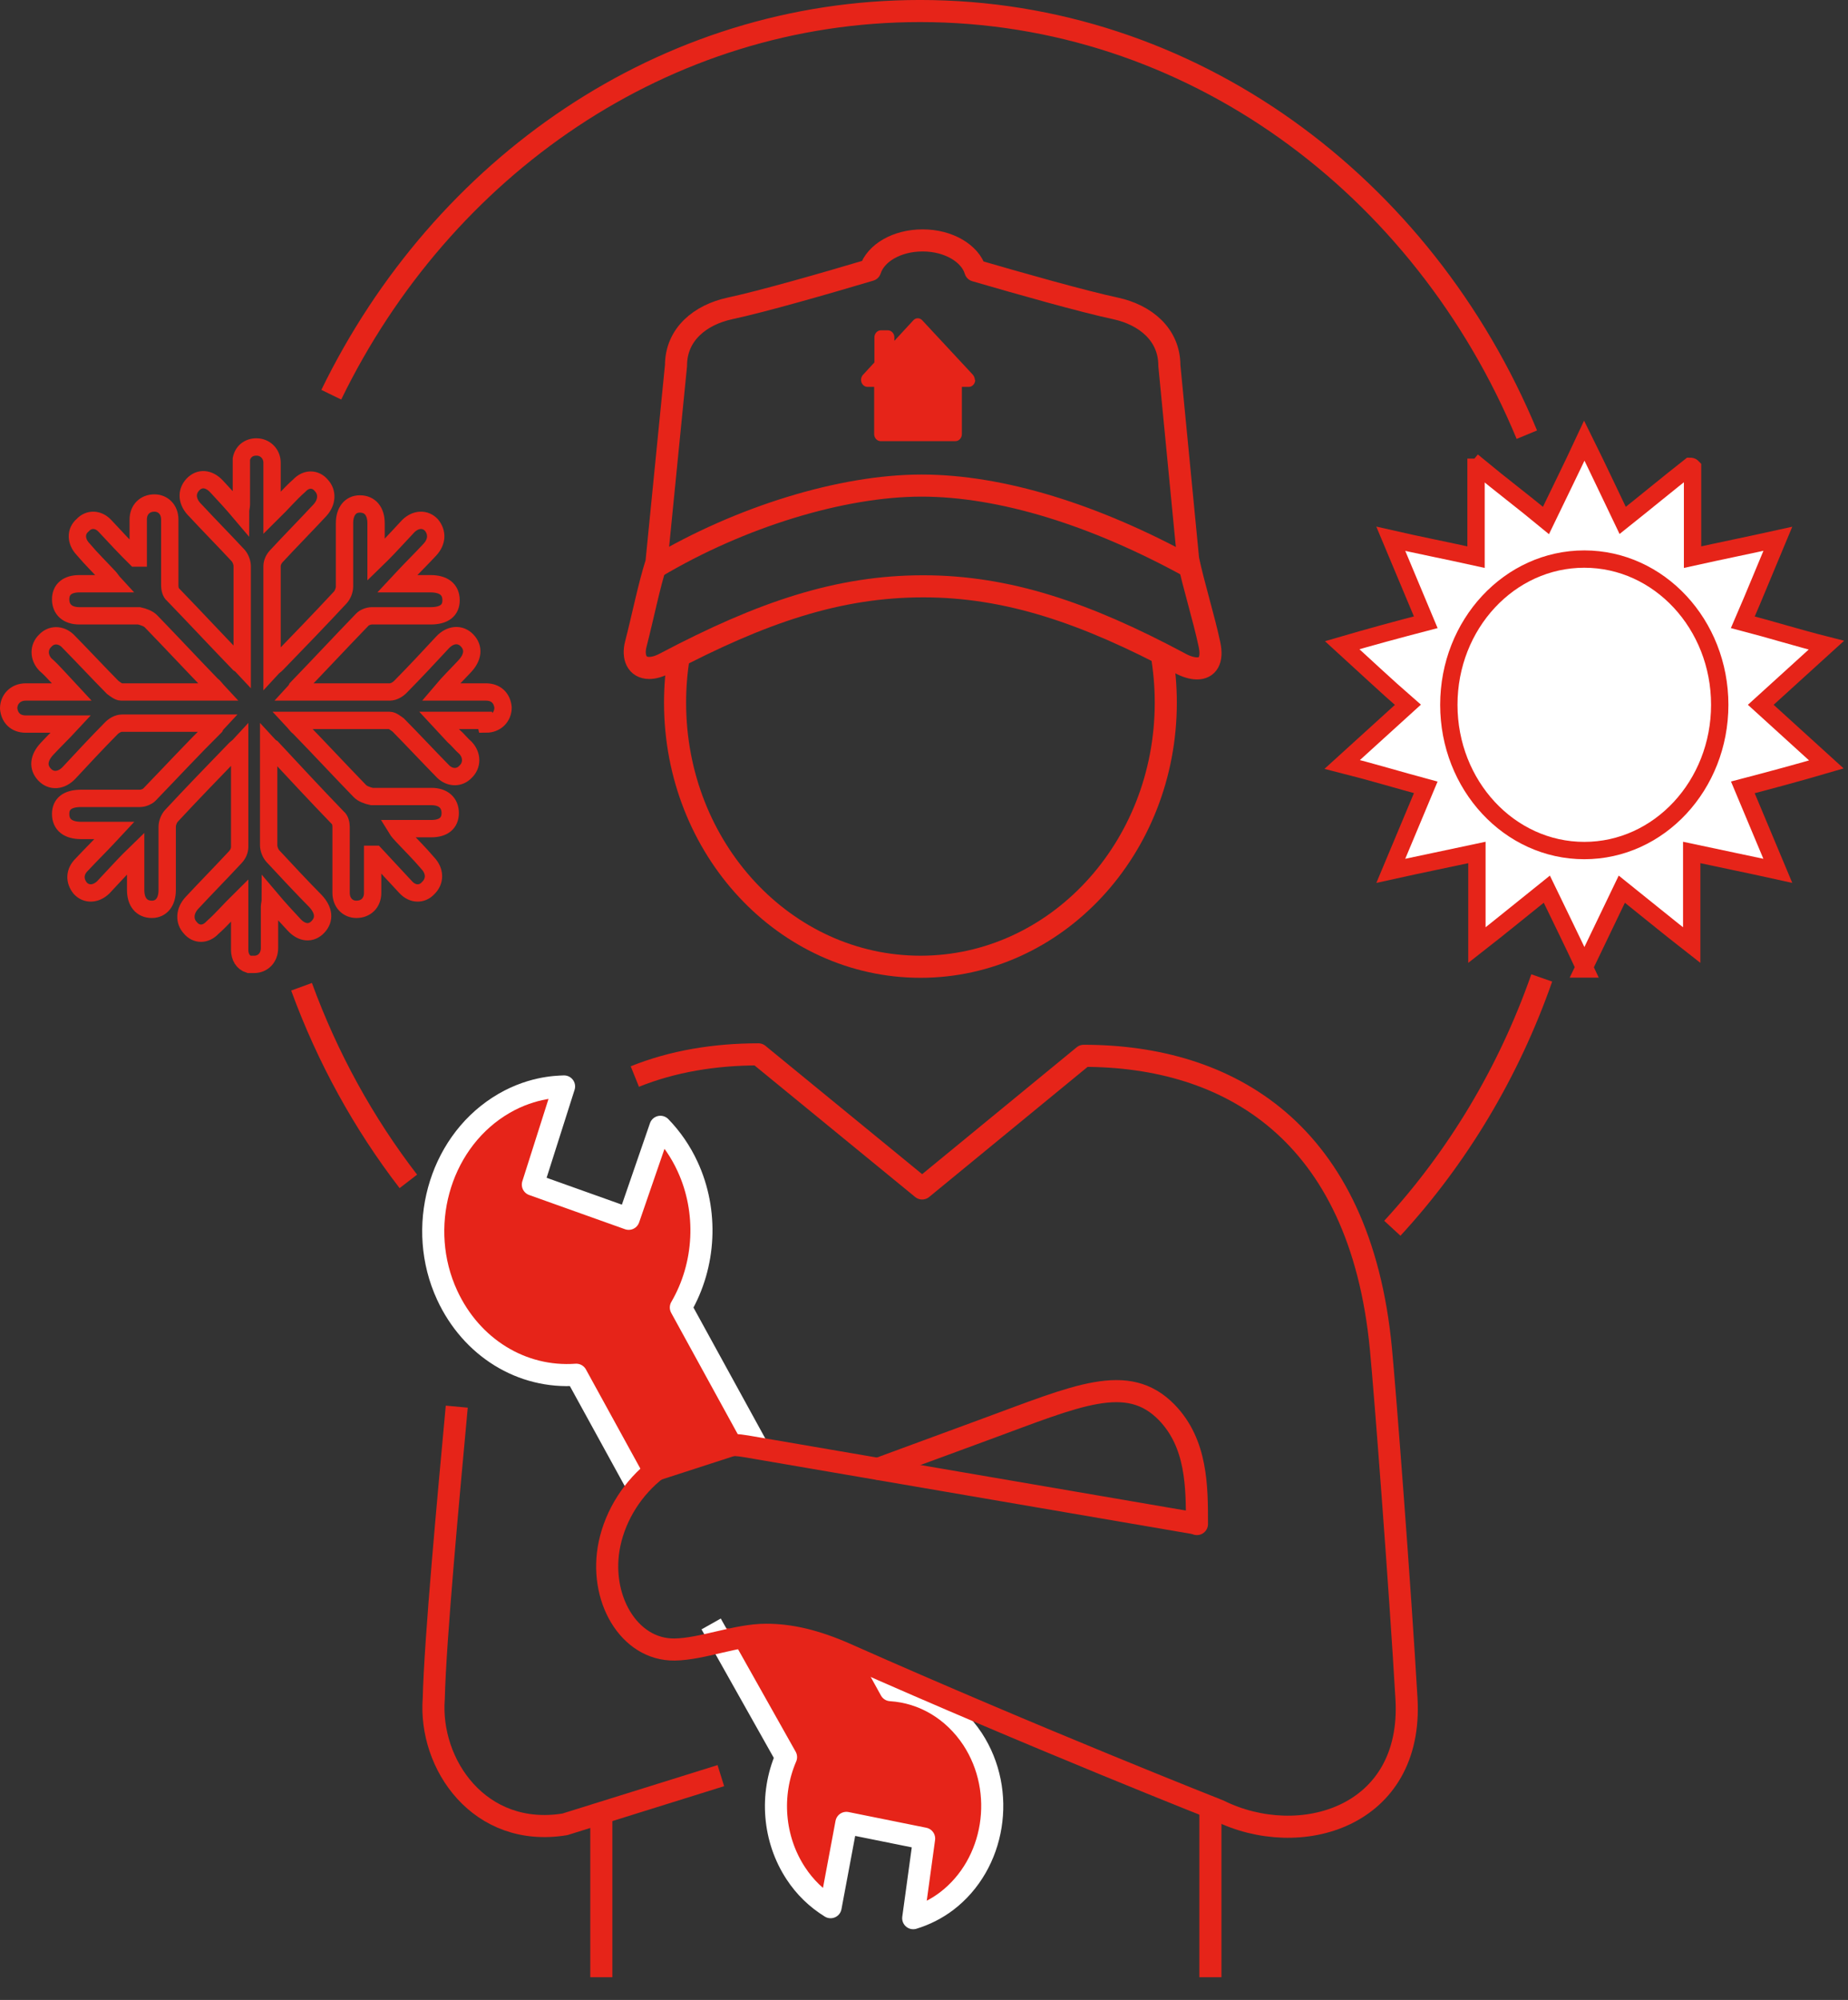
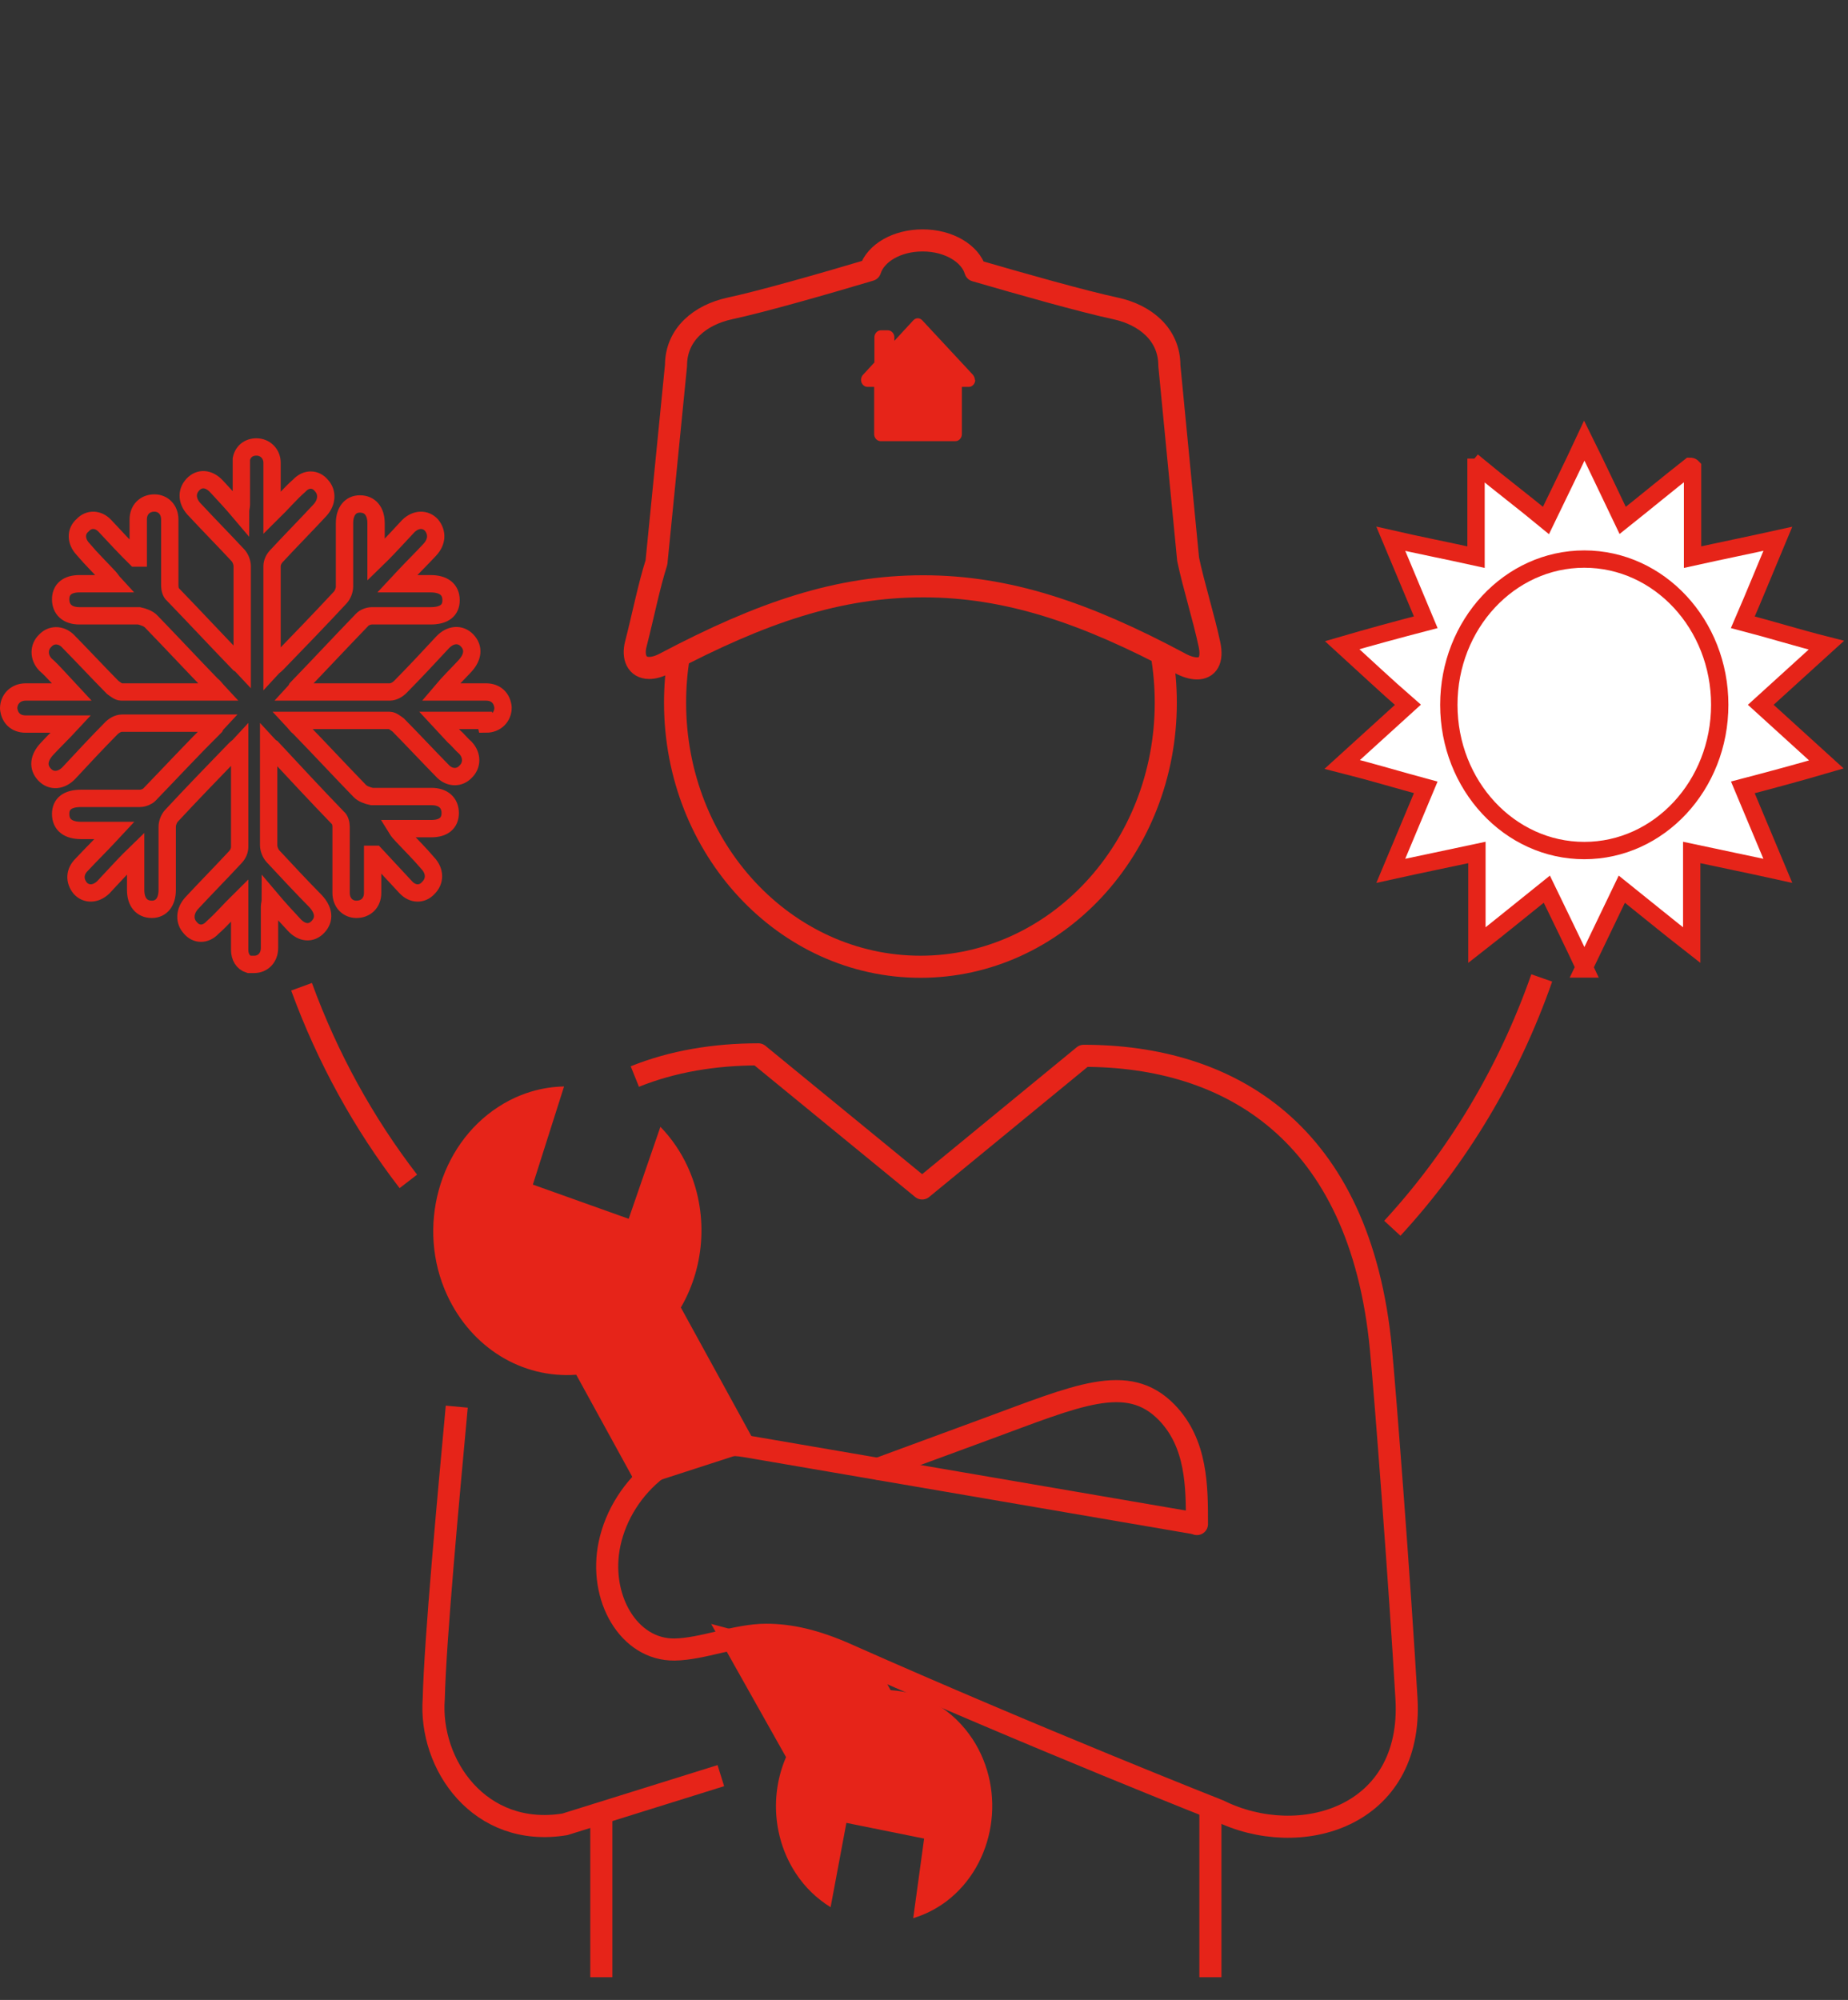
<svg xmlns="http://www.w3.org/2000/svg" width="61" height="66" viewBox="0 0 61 66" fill="none">
  <rect x="0" y="0" width="61" height="66" fill="#333333" stroke="none" />
  <path d="M25.023 47.795L22.474 43.149C23.293 41.745 23.38 39.971 22.693 38.491C22.471 38.01 22.17 37.568 21.799 37.186L20.752 40.222L17.589 39.093L18.619 35.854C18.366 35.863 17.451 35.879 16.453 36.526C14.48 37.801 13.735 40.522 14.759 42.74C15.561 44.475 17.226 45.498 19.021 45.368L21.058 49.079" fill="#E62419" />
-   <path d="M25.023 47.795L22.474 43.149C23.293 41.745 23.38 39.971 22.693 38.491C22.471 38.01 22.17 37.568 21.799 37.186L20.752 40.222L17.589 39.093L18.619 35.854C18.366 35.863 17.451 35.879 16.453 36.526C14.48 37.801 13.735 40.522 14.759 42.74C15.561 44.475 17.226 45.498 19.021 45.368L21.058 49.079" stroke="white" stroke-width="0.729" stroke-linejoin="round" />
  <path d="M23.474 53.592L25.946 57.987C25.408 59.234 25.529 60.696 26.267 61.819C26.567 62.279 26.956 62.654 27.417 62.939L27.938 60.157L30.504 60.675L30.144 63.302C30.54 63.181 30.906 62.996 31.241 62.745C32.85 61.522 33.236 59.122 32.102 57.39C31.469 56.434 30.49 55.847 29.398 55.777L29.004 55.063" fill="#E62419" />
-   <path d="M23.474 53.592L25.946 57.987C25.408 59.234 25.529 60.696 26.267 61.819C26.567 62.279 26.956 62.654 27.417 62.939L27.938 60.157L30.504 60.675L30.144 63.302C30.54 63.181 30.906 62.996 31.241 62.745C32.85 61.522 33.236 59.122 32.102 57.39C31.469 56.434 30.49 55.847 29.398 55.777L29.004 55.063" stroke="white" stroke-width="0.729" stroke-linejoin="round" />
  <path d="M15.077 46.421C14.807 49.354 14.363 54.118 14.318 56.053C14.149 58.226 15.832 60.665 18.645 60.205L23.794 58.598" stroke="#E62419" stroke-width="0.729" stroke-linejoin="round" />
  <path d="M39.533 50.286L24.641 47.732C22.404 47.347 20.53 49.027 20.122 50.94C19.745 52.708 20.747 54.457 22.269 54.436C23.175 54.424 24.306 53.949 25.288 53.949C26.07 53.949 26.909 54.13 27.975 54.606C34.224 57.381 40.236 59.751 40.236 59.751C42.895 61.068 46.654 59.984 46.426 56.056C46.212 52.366 45.726 46.016 45.582 44.511C44.898 37.319 40.54 34.843 35.771 34.843L30.439 39.22L25.035 34.795C23.586 34.795 22.201 35.025 20.955 35.527" stroke="#E62419" stroke-width="0.729" stroke-linejoin="round" />
  <path d="M39.51 50.295C39.51 49.06 39.51 47.638 38.511 46.609C37.214 45.28 35.557 46.058 32.538 47.166L28.987 48.473" stroke="#E62419" stroke-width="0.729" stroke-linecap="round" stroke-linejoin="round" />
  <path d="M38.937 21.882C39.153 22 39.35 22.058 39.513 22.058C39.856 22.058 40.039 21.794 39.921 21.259C39.736 20.387 39.395 19.303 39.218 18.456L38.599 12.063C38.599 11.025 37.788 10.389 36.832 10.18C35.752 9.95 33.695 9.366 32.195 8.93C32.026 8.364 31.314 7.934 30.456 7.934C29.598 7.934 28.903 8.352 28.723 8.912C27.249 9.351 25.175 9.947 24.084 10.18C23.127 10.389 22.314 11.022 22.314 12.063L21.669 18.562C21.419 19.343 21.228 20.323 20.989 21.25C20.876 21.68 21.02 22.043 21.43 22.043C21.579 22.043 21.762 21.994 21.973 21.879C25.158 20.199 27.685 19.349 30.476 19.349C33.253 19.349 35.83 20.221 38.934 21.879L38.937 21.882Z" stroke="#E62419" stroke-width="0.729" stroke-linejoin="round" />
-   <path d="M21.638 18.719C24.429 17.057 27.791 16.025 30.416 16.025C33.042 16.025 36.137 16.982 39.291 18.719" stroke="#E62419" stroke-width="0.729" stroke-linejoin="round" />
  <path d="M32.179 12.539C32.179 12.473 32.149 12.411 32.113 12.367L30.441 10.569C30.404 10.529 30.351 10.503 30.295 10.503C30.239 10.503 30.185 10.529 30.149 10.569L29.522 11.248V11.134C29.522 11.007 29.426 10.901 29.31 10.901H29.075C28.959 10.901 28.863 11.007 28.863 11.134V11.961L28.482 12.374C28.446 12.414 28.422 12.473 28.422 12.535C28.422 12.662 28.518 12.768 28.634 12.768H28.855V14.325C28.855 14.453 28.951 14.558 29.067 14.558H31.538C31.654 14.558 31.75 14.453 31.75 14.325V12.768H31.98C32.096 12.768 32.191 12.662 32.191 12.535" fill="#E62419" />
  <path d="M38.343 21.573C38.433 22.097 38.481 22.639 38.481 23.19C38.481 28.003 34.854 31.904 30.384 31.904C25.913 31.904 22.283 28.006 22.283 23.19C22.283 22.666 22.325 22.158 22.407 21.661" stroke="#E62419" stroke-width="0.729" stroke-linejoin="round" />
  <path d="M19.849 59.83V65.251" stroke="#E62419" stroke-width="0.729" stroke-linejoin="round" />
  <path d="M39.954 59.83V65.251" stroke="#E62419" stroke-width="0.729" stroke-linejoin="round" />
  <path d="M16.014 23.774H14.495L14.973 24.289C15.114 24.41 15.226 24.561 15.367 24.682C15.592 24.924 15.592 25.257 15.367 25.469C15.17 25.681 14.861 25.681 14.635 25.469C14.129 24.954 13.651 24.44 13.144 23.925C13.06 23.865 12.947 23.774 12.863 23.774H9.655C9.74 23.865 9.796 23.956 9.88 24.016C10.556 24.712 11.203 25.409 11.878 26.105C11.963 26.195 12.131 26.256 12.272 26.286H14.242C14.635 26.286 14.861 26.498 14.861 26.831C14.861 27.164 14.635 27.346 14.242 27.346H13.088C13.144 27.437 13.2 27.497 13.257 27.558C13.538 27.86 13.848 28.163 14.129 28.496C14.354 28.738 14.382 29.071 14.129 29.313C13.932 29.525 13.623 29.525 13.397 29.283C13.06 28.92 12.722 28.556 12.384 28.193H12.3V29.465C12.3 29.797 12.075 30.009 11.765 30.009C11.484 30.009 11.259 29.797 11.259 29.465V27.285C11.259 27.194 11.231 27.043 11.146 26.983C10.415 26.226 9.712 25.469 8.98 24.682C8.98 24.682 8.924 24.652 8.868 24.591V27.891C8.868 28.012 8.924 28.163 9.008 28.254C9.458 28.738 9.937 29.253 10.415 29.737C10.696 30.04 10.725 30.342 10.499 30.584C10.274 30.827 9.965 30.796 9.712 30.524C9.458 30.252 9.205 29.979 8.924 29.646C8.924 29.797 8.896 29.858 8.896 29.919V31.281C8.896 31.614 8.671 31.826 8.389 31.826H8.22C8.023 31.765 7.911 31.583 7.911 31.341V29.707C7.573 30.04 7.32 30.342 7.011 30.615C6.785 30.857 6.476 30.857 6.279 30.615C6.082 30.403 6.082 30.07 6.335 29.797C6.814 29.283 7.292 28.799 7.77 28.284C7.855 28.193 7.911 28.072 7.911 27.951V24.591C7.855 24.652 7.798 24.682 7.742 24.743C7.039 25.469 6.335 26.195 5.66 26.922C5.576 27.013 5.519 27.164 5.519 27.285V29.374C5.519 29.767 5.322 30.009 5.013 30.009C4.675 30.009 4.478 29.767 4.478 29.374V28.163C4.197 28.435 3.972 28.678 3.747 28.92C3.634 29.041 3.522 29.162 3.409 29.283C3.156 29.525 2.846 29.525 2.65 29.313C2.453 29.071 2.453 28.768 2.706 28.526C2.987 28.224 3.297 27.921 3.578 27.618C3.634 27.558 3.662 27.527 3.775 27.406H2.678C2.256 27.406 2.002 27.225 2.002 26.861C2.002 26.529 2.228 26.347 2.678 26.347H4.619C4.732 26.347 4.872 26.286 4.929 26.226C5.66 25.469 6.363 24.712 7.095 23.986C7.095 23.986 7.123 23.925 7.179 23.865H4.028C3.888 23.865 3.747 23.956 3.662 24.047C3.184 24.531 2.734 25.015 2.284 25.499C2.031 25.772 1.693 25.802 1.468 25.56C1.243 25.318 1.271 25.015 1.552 24.712C1.805 24.44 2.059 24.198 2.34 23.895H0.849C0.511 23.895 0.314 23.683 0.286 23.381C0.286 23.078 0.511 22.836 0.849 22.836H2.368C2.171 22.624 2.031 22.473 1.89 22.321C1.749 22.17 1.637 22.049 1.496 21.928C1.271 21.686 1.271 21.353 1.496 21.141C1.693 20.929 2.002 20.929 2.228 21.141C2.734 21.655 3.212 22.17 3.719 22.684C3.803 22.745 3.916 22.836 4 22.836H7.208C7.123 22.745 7.067 22.654 6.982 22.594C6.307 21.897 5.66 21.201 4.985 20.505C4.9 20.414 4.732 20.354 4.591 20.323H2.621C2.228 20.323 2.002 20.112 2.002 19.779C2.002 19.446 2.228 19.264 2.621 19.264H3.775C3.691 19.173 3.662 19.113 3.606 19.052C3.325 18.75 3.015 18.447 2.734 18.114C2.509 17.872 2.481 17.539 2.734 17.327C2.931 17.115 3.24 17.115 3.465 17.357C3.803 17.72 4.141 18.084 4.478 18.416H4.563V17.145C4.563 16.812 4.788 16.6 5.097 16.6C5.379 16.6 5.604 16.812 5.604 17.145V19.325C5.604 19.415 5.632 19.567 5.716 19.627C6.448 20.384 7.151 21.141 7.883 21.897C7.883 21.897 7.939 21.928 7.995 21.988V18.689C7.995 18.568 7.939 18.416 7.855 18.326C7.404 17.841 6.926 17.357 6.448 16.843C6.167 16.57 6.138 16.237 6.363 15.995C6.589 15.753 6.898 15.783 7.151 16.056C7.404 16.328 7.658 16.6 7.939 16.933C7.939 16.782 7.967 16.721 7.967 16.661V15.148C8.023 14.875 8.249 14.724 8.53 14.754C8.783 14.784 8.98 14.996 8.98 15.269V15.39V16.933C9.318 16.6 9.571 16.298 9.88 16.025C10.105 15.783 10.415 15.783 10.612 16.025C10.809 16.237 10.809 16.57 10.556 16.843C10.077 17.357 9.599 17.841 9.121 18.356C9.036 18.447 8.98 18.568 8.98 18.689V22.049C9.036 21.988 9.093 21.958 9.149 21.897C9.852 21.171 10.556 20.445 11.231 19.718C11.315 19.627 11.372 19.476 11.372 19.355V17.266C11.372 16.873 11.569 16.631 11.878 16.631C12.216 16.631 12.413 16.873 12.413 17.266V18.477C12.694 18.205 12.919 17.962 13.144 17.72C13.257 17.599 13.369 17.478 13.482 17.357C13.735 17.115 14.044 17.115 14.242 17.327C14.438 17.569 14.438 17.872 14.185 18.144C13.904 18.447 13.594 18.75 13.313 19.052C13.257 19.113 13.229 19.143 13.116 19.264H14.213C14.635 19.264 14.889 19.446 14.889 19.809C14.889 20.142 14.664 20.323 14.213 20.323H12.272C12.159 20.323 12.019 20.384 11.963 20.445C11.231 21.201 10.528 21.958 9.796 22.715C9.796 22.715 9.768 22.775 9.712 22.836H12.863C13.004 22.836 13.144 22.745 13.229 22.654C13.707 22.17 14.157 21.686 14.607 21.201C14.861 20.929 15.198 20.898 15.423 21.141C15.648 21.383 15.62 21.686 15.339 21.988C15.086 22.261 14.832 22.503 14.551 22.836H16.042C16.38 22.836 16.577 23.048 16.605 23.35C16.605 23.653 16.38 23.895 16.042 23.895L16.014 23.774Z" stroke="#E62419" stroke-width="0.572" stroke-miterlimit="10" />
  <path d="M52.324 31.977C51.902 31.069 51.48 30.221 51.058 29.343C50.298 29.949 49.567 30.554 48.751 31.19V28.133C47.766 28.345 46.865 28.526 45.909 28.738C46.303 27.8 46.669 26.922 47.062 25.984C46.162 25.741 45.262 25.469 44.305 25.227C45.037 24.561 45.74 23.925 46.472 23.259C45.74 22.624 45.037 21.958 44.305 21.292C45.234 21.02 46.134 20.777 47.062 20.535C46.669 19.597 46.303 18.719 45.909 17.781C46.837 17.993 47.766 18.174 48.722 18.386V15.42C48.751 15.42 48.779 15.42 48.807 15.39C49.538 15.995 50.298 16.57 51.03 17.175C51.452 16.298 51.874 15.45 52.296 14.542C52.746 15.45 53.14 16.298 53.562 17.175C54.322 16.57 55.053 15.965 55.785 15.39C55.813 15.39 55.841 15.39 55.869 15.42V18.386C56.826 18.174 57.726 17.993 58.683 17.781C58.289 18.719 57.923 19.627 57.529 20.535C58.458 20.777 59.33 21.05 60.286 21.292C59.555 21.958 58.851 22.593 58.12 23.259C58.851 23.925 59.555 24.561 60.286 25.227C59.358 25.499 58.458 25.741 57.529 25.984C57.923 26.922 58.289 27.8 58.683 28.738C57.726 28.526 56.826 28.345 55.841 28.133V31.19C55.025 30.554 54.293 29.949 53.534 29.343C53.112 30.221 52.69 31.099 52.268 31.977H52.324Z" fill="white" stroke="#E62419" stroke-width="0.572" stroke-miterlimit="10" />
  <path d="M52.295 28.069C54.764 28.069 56.766 25.916 56.766 23.259C56.766 20.603 54.764 18.45 52.295 18.45C49.826 18.45 47.824 20.603 47.824 23.259C47.824 25.916 49.826 28.069 52.295 28.069Z" fill="white" stroke="#E62419" stroke-width="0.572" stroke-miterlimit="10" />
  <path d="M13.479 38.987C12.008 37.077 10.812 34.913 9.954 32.564" stroke="#E62419" stroke-width="0.729" stroke-miterlimit="10" />
  <path d="M50.891 32.273C49.797 35.397 48.103 38.206 45.959 40.534" stroke="#E62419" stroke-width="0.729" stroke-miterlimit="10" />
-   <path d="M10.935 13.026C14.599 5.498 21.925 0.364 30.369 0.364C39.299 0.364 46.98 6.106 50.399 14.345" stroke="#E62419" stroke-width="0.729" stroke-miterlimit="10" />
</svg>